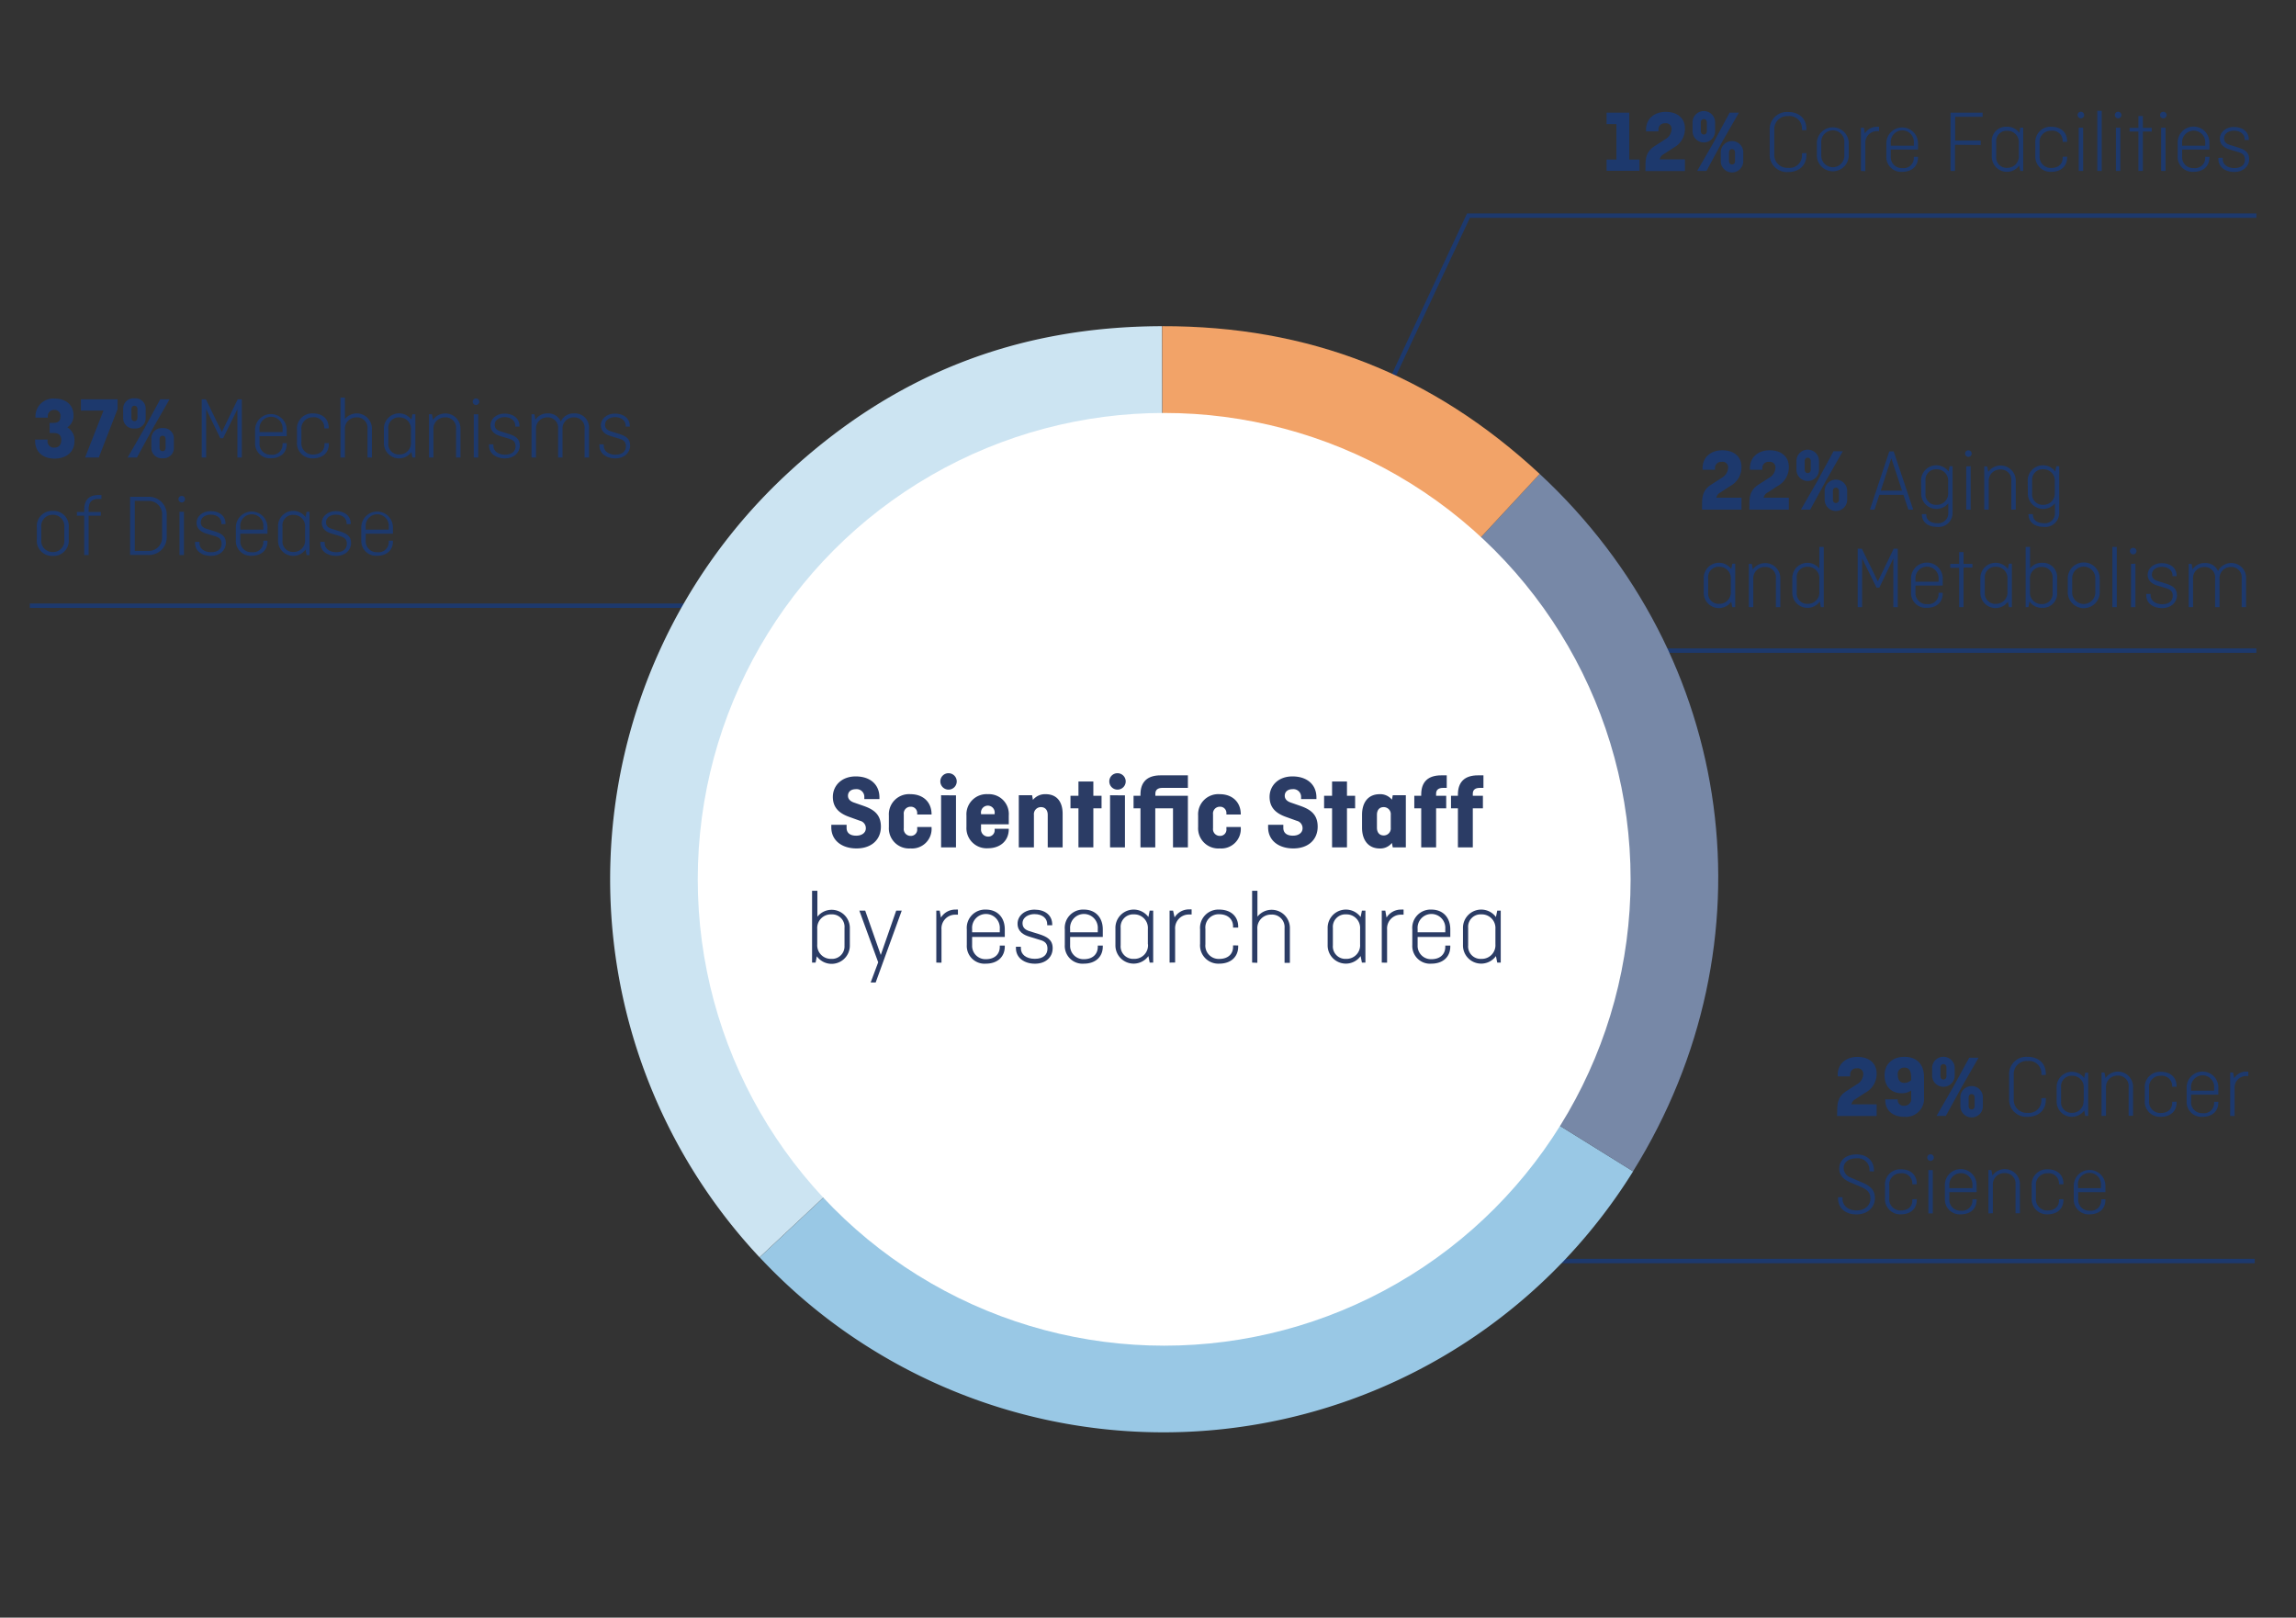
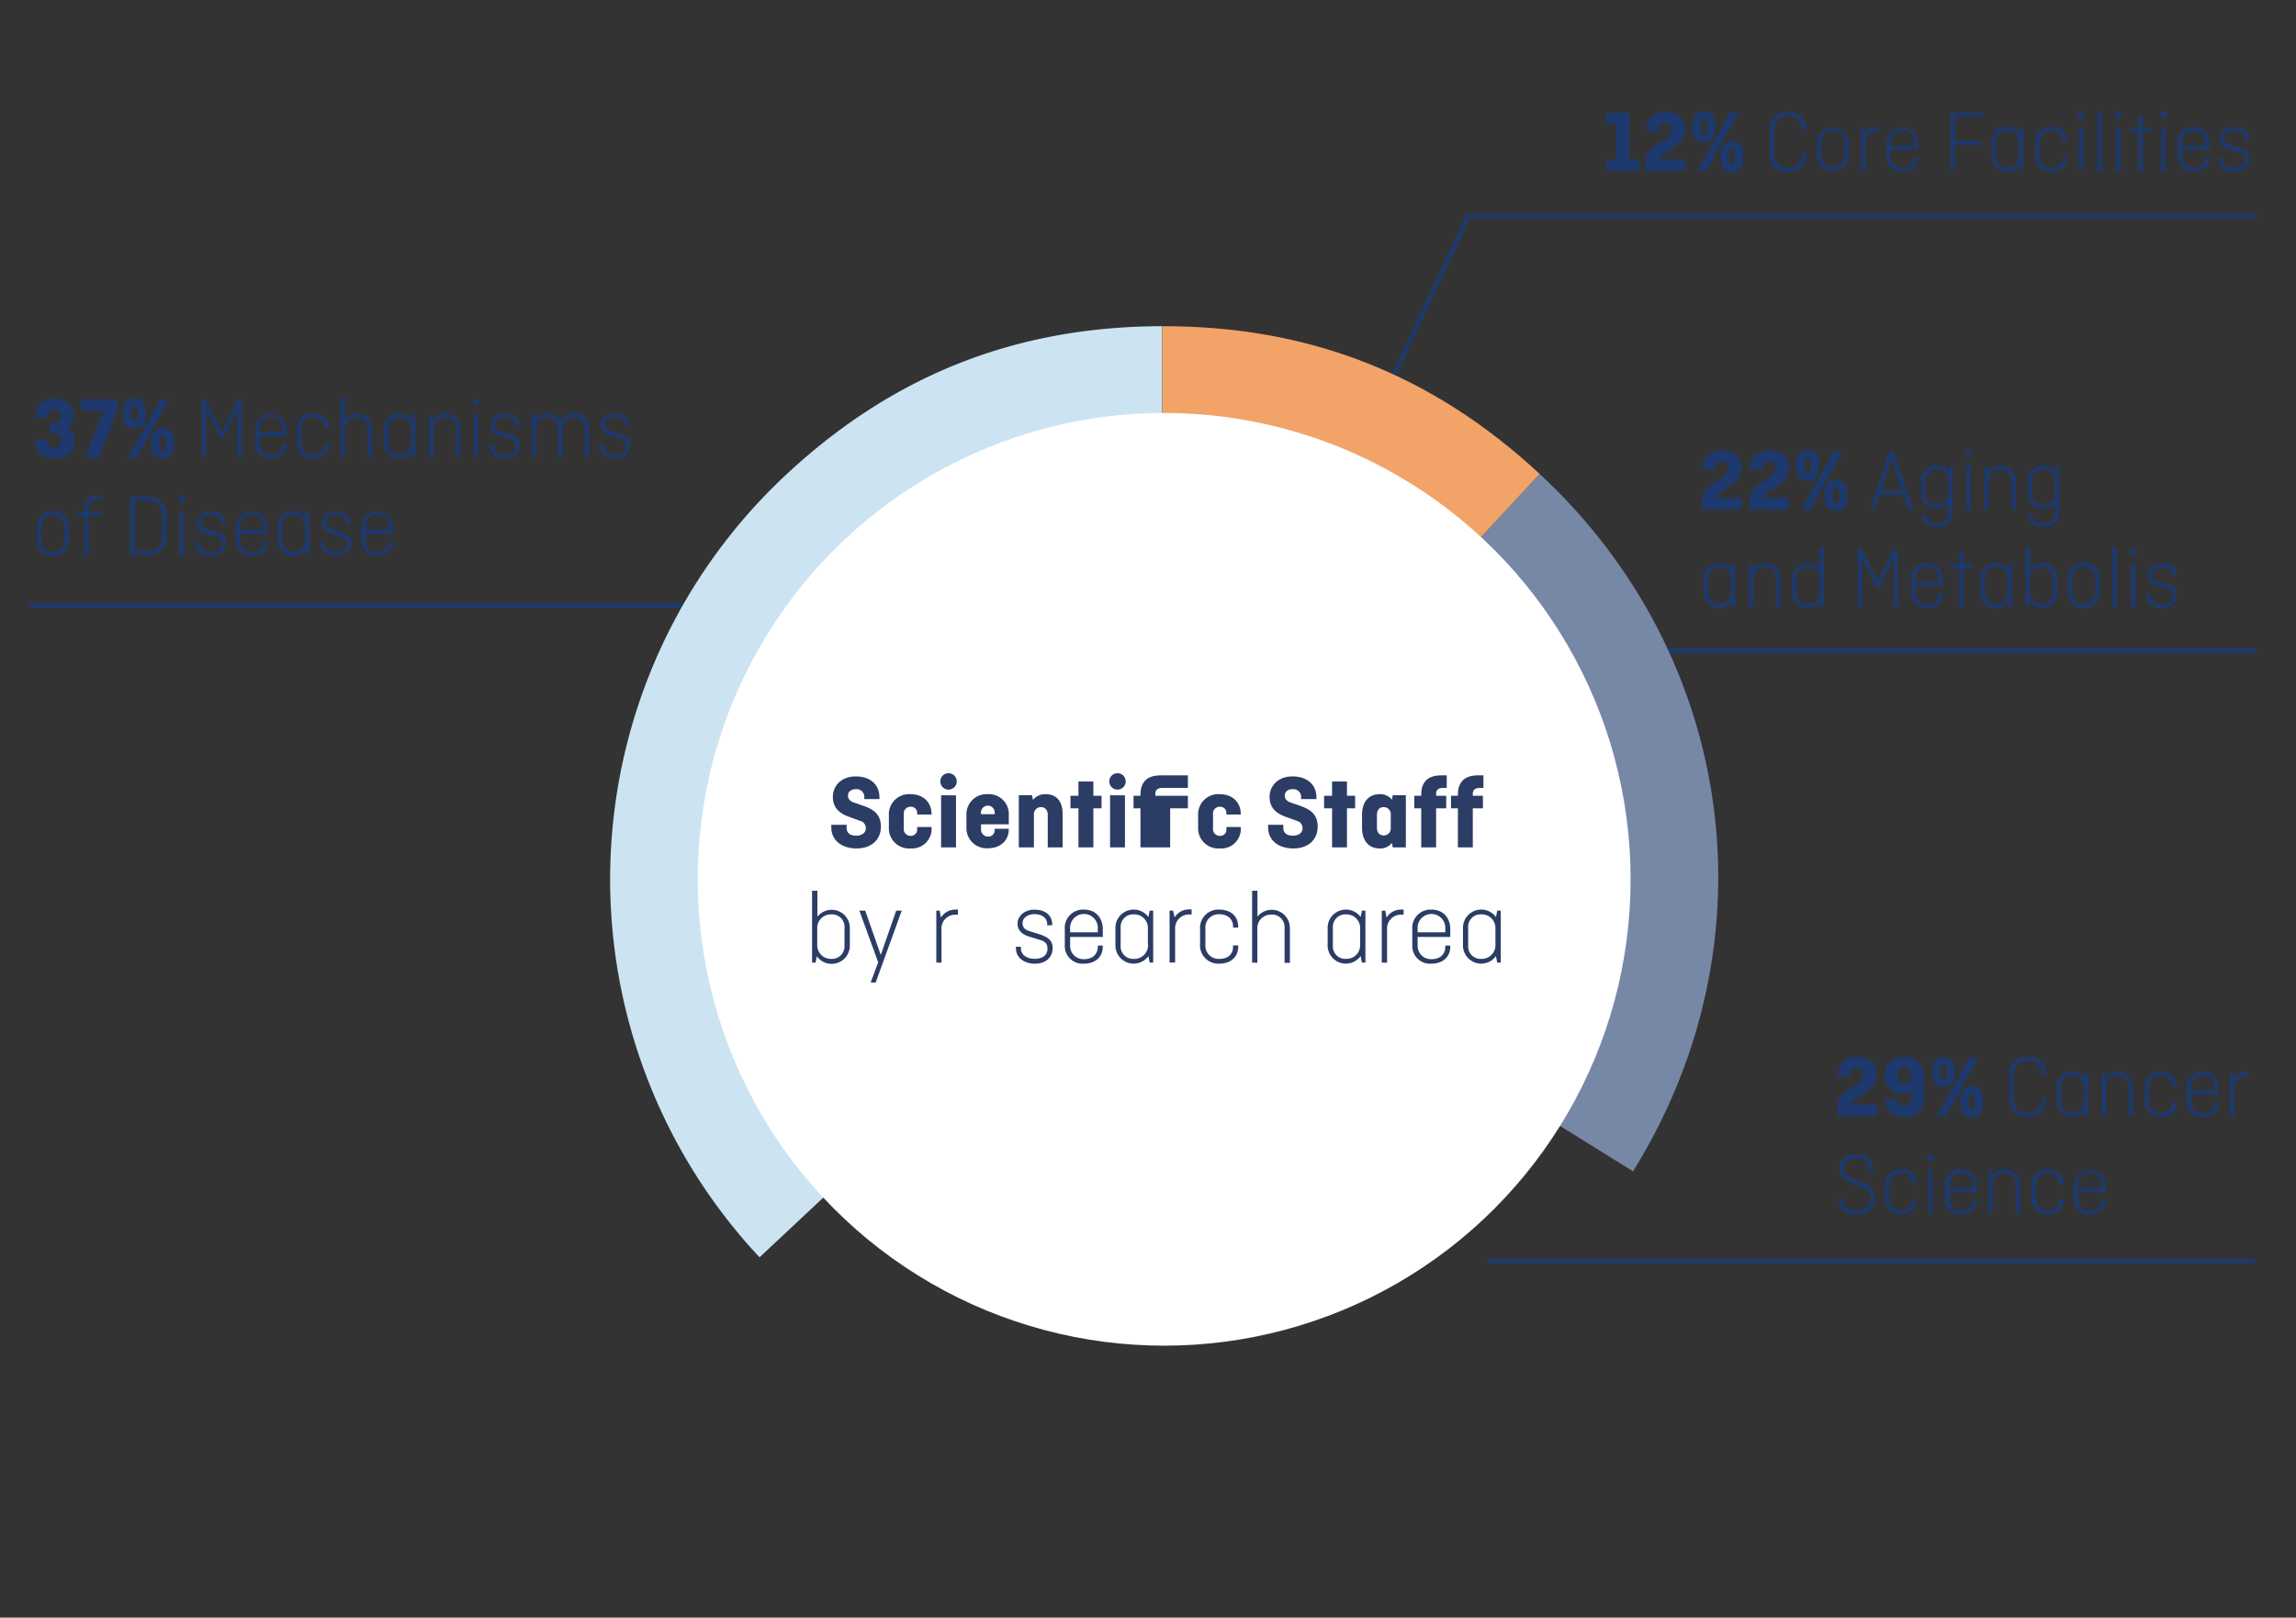
<svg xmlns="http://www.w3.org/2000/svg" viewBox="0 0 518 365">
  <rect x="0" y="0" width="518" height="365" fill="#333333" stroke="none" />
  <defs>
    <style>.cls-1{fill:#1d396d;}.cls-2{fill:none;stroke:#1d396d;}.cls-3{fill:#99c8e5;}.cls-4{fill:#7788a7;}.cls-5{fill:#f2a368;}.cls-6{fill:#cce4f2;}.cls-7{fill:#fff;}.cls-8{fill:#2b3c65;}</style>
  </defs>
  <g id="F_F_ENG" data-name="F&amp;F_ENG">
    <path class="cls-1" d="M11.19,95.42H12c1.18,0,1.64-.44,1.64-1.48a1.3,1.3,0,0,0-1.42-1.44A1.36,1.36,0,0,0,10.79,94v.24H8v-.3a4,4,0,0,1,4.34-4c2.64,0,4.24,1.54,4.24,3.7a3.11,3.11,0,0,1-1.4,2.8,3.27,3.27,0,0,1,1.62,3.12c0,2.36-1.76,3.92-4.5,3.92s-4.38-1.62-4.38-4v-.3h2.8v.24a1.43,1.43,0,0,0,1.52,1.58c1,0,1.58-.6,1.58-1.72s-.62-1.58-1.78-1.58h-.84Z" />
    <path class="cls-1" d="M18.25,90.1h8.28v2.2l-4.24,10.94h-3.1l4.16-10.6h-5.1Z" />
    <path class="cls-1" d="M32.87,94.28a2.32,2.32,0,0,1-2.54,2.4,2.32,2.32,0,0,1-2.54-2.4v-2a2.32,2.32,0,0,1,2.54-2.4,2.32,2.32,0,0,1,2.54,2.4Zm3.28-4.18h2.1l-3.78,6.58-3.58,6.56h-2.1l3.8-6.6Zm-6.5,4.12c0,.48.24.8.68.8s.68-.32.68-.8V92.36c0-.48-.24-.8-.68-.8s-.68.32-.68.8ZM39.23,101a2.32,2.32,0,0,1-2.54,2.4,2.32,2.32,0,0,1-2.54-2.4v-2a2.32,2.32,0,0,1,2.54-2.4,2.32,2.32,0,0,1,2.54,2.4ZM36,101c0,.48.24.8.68.8s.68-.32.68-.8V99.12c0-.48-.24-.8-.68-.8s-.68.32-.68.8Z" />
    <path class="cls-1" d="M46.51,92.32v10.92h-1V90.1h.94l3.6,7.38,3.58-7.38h.93v13.14h-1V92.32l-3.22,6.56h-.64Z" />
    <path class="cls-1" d="M64.69,100v.18c0,2-1.44,3.22-3.54,3.22a3.34,3.34,0,0,1-3.6-3.52V97a3.57,3.57,0,1,1,7.14,0v1.42H58.55V100a2.46,2.46,0,0,0,2.6,2.6,2.3,2.3,0,0,0,2.6-2.3V100Zm-6.14-2.5h5.2v-.62a2.61,2.61,0,1,0-5.2,0Z" />
    <path class="cls-1" d="M74.19,100v.2c0,2-1.44,3.22-3.56,3.22A3.43,3.43,0,0,1,67,99.72V97a3.43,3.43,0,0,1,3.6-3.72c2.12,0,3.56,1.22,3.56,3.22v.16h-1v-.24a2.31,2.31,0,0,0-2.6-2.26A2.53,2.53,0,0,0,68,96.92V99.8a2.53,2.53,0,0,0,2.6,2.76c1.74,0,2.6-1,2.6-2.26V100Z" />
    <path class="cls-1" d="M76.81,103.24V89.7h1v4.86a3.43,3.43,0,0,1,6.1,2.24v6.44h-1V96.72a2.34,2.34,0,0,0-2.48-2.54,2.55,2.55,0,0,0-2.62,2.74v6.32Z" />
    <path class="cls-1" d="M86.61,96.8a3.43,3.43,0,0,1,6.2-2.12l.24-1.2h.66v9.76h-.66L92.81,102a3.42,3.42,0,0,1-6.2-2.1Zm6.1,3V96.92a2.55,2.55,0,0,0-2.62-2.74,2.34,2.34,0,0,0-2.48,2.54V100a2.34,2.34,0,0,0,2.48,2.54A2.55,2.55,0,0,0,92.71,99.8Z" />
    <path class="cls-1" d="M96.79,103.24V93.48h.66l.24,1.24a3.42,3.42,0,0,1,6.2,2.08v6.44h-1V96.72a2.34,2.34,0,0,0-2.48-2.54,2.55,2.55,0,0,0-2.62,2.74v6.32Z" />
    <path class="cls-1" d="M107.39,89.9a.74.74,0,1,1-.74.74A.73.73,0,0,1,107.39,89.9Zm.5,3.58v9.76h-1V93.48Z" />
    <path class="cls-1" d="M111.31,100.26v.34c0,1.1,1,2,2.62,2s2.38-.8,2.38-1.9c0-.94-.44-1.4-1.44-1.7l-2-.6c-1.08-.32-2.22-1-2.22-2.44s1.34-2.64,3.18-2.64,3.36,1,3.36,2.8v.14h-.94V96c0-1-.88-1.88-2.42-1.88-1,0-2.22.52-2.22,1.72,0,.78.46,1.22,1.28,1.48l1.8.56c1.46.46,2.58,1,2.58,2.64s-1.34,2.92-3.36,2.92-3.58-1.1-3.58-2.92v-.26Z" />
    <path class="cls-1" d="M119.91,103.24V93.48h.66l.22,1.24a3.15,3.15,0,0,1,2.74-1.44,3.08,3.08,0,0,1,3,1.82,3.16,3.16,0,0,1,3-1.82,3.2,3.2,0,0,1,3.36,3.52v6.44h-1V96.72a2.32,2.32,0,0,0-2.42-2.54,2.5,2.5,0,0,0-2.56,2.64v6.42h-1V96.72a2.32,2.32,0,0,0-2.42-2.54,2.5,2.5,0,0,0-2.56,2.64v6.42Z" />
    <path class="cls-1" d="M136.21,100.26v.34c0,1.1,1,2,2.62,2s2.38-.8,2.38-1.9c0-.94-.44-1.4-1.44-1.7l-2-.6c-1.08-.32-2.22-1-2.22-2.44s1.34-2.64,3.18-2.64,3.36,1,3.36,2.8v.14h-.94V96c0-1-.88-1.88-2.42-1.88-1,0-2.22.52-2.22,1.72,0,.78.46,1.22,1.28,1.48l1.8.56c1.46.46,2.58,1,2.58,2.64s-1.34,2.92-3.36,2.92-3.58-1.1-3.58-2.92v-.26Z" />
    <path class="cls-1" d="M15.51,121.72a3.43,3.43,0,0,1-3.6,3.72,3.43,3.43,0,0,1-3.6-3.72V119a3.43,3.43,0,0,1,3.6-3.72,3.43,3.43,0,0,1,3.6,3.72Zm-6.2.08a2.53,2.53,0,0,0,2.6,2.76,2.53,2.53,0,0,0,2.6-2.76v-2.88a2.53,2.53,0,0,0-2.6-2.76,2.53,2.53,0,0,0-2.6,2.76Z" />
    <path class="cls-1" d="M17.35,115.52H19v-.58c0-2.06,1.08-3.24,3.1-3.24h.78v.88h-.8c-1.58,0-2.08,1-2.08,2.28v.66h2.74v.84H20v8.88H19v-8.88H17.35Z" />
    <path class="cls-1" d="M37.61,116.32V121a4,4,0,0,1-4.26,4.22h-4V112.1h4A4,4,0,0,1,37.61,116.32ZM30.41,113V124.3h2.94a3,3,0,0,0,3.22-3.2v-4.86a3,3,0,0,0-3.22-3.2Z" />
    <path class="cls-1" d="M41,111.9a.74.74,0,1,1-.74.74A.73.73,0,0,1,41,111.9Zm.5,3.58v9.76h-1v-9.76Z" />
    <path class="cls-1" d="M45,122.26v.34c0,1.1,1,2,2.62,2s2.38-.8,2.38-1.9c0-.94-.44-1.4-1.44-1.7l-2-.6c-1.08-.32-2.22-1-2.22-2.44s1.34-2.64,3.18-2.64,3.36,1,3.36,2.8v.14h-.94V118c0-1-.88-1.88-2.42-1.88-1,0-2.22.52-2.22,1.72,0,.78.46,1.22,1.28,1.48l1.8.56c1.46.46,2.58,1,2.58,2.64s-1.34,2.92-3.36,2.92S44,124.34,44,122.52v-.26Z" />
    <path class="cls-1" d="M60.35,122v.18c0,2-1.44,3.22-3.54,3.22a3.34,3.34,0,0,1-3.6-3.52V119a3.57,3.57,0,1,1,7.14,0v1.42H54.21V122a2.46,2.46,0,0,0,2.6,2.6,2.3,2.3,0,0,0,2.6-2.3V122Zm-6.14-2.5h5.2v-.62a2.61,2.61,0,1,0-5.2,0Z" />
    <path class="cls-1" d="M62.73,118.8a3.43,3.43,0,0,1,6.2-2.12l.24-1.2h.66v9.76h-.66L68.93,124a3.42,3.42,0,0,1-6.2-2.1Zm6.1,3v-2.88a2.55,2.55,0,0,0-2.62-2.74,2.34,2.34,0,0,0-2.48,2.54V122a2.34,2.34,0,0,0,2.48,2.54A2.55,2.55,0,0,0,68.83,121.8Z" />
    <path class="cls-1" d="M73.25,122.26v.34c0,1.1,1,2,2.62,2s2.38-.8,2.38-1.9c0-.94-.44-1.4-1.44-1.7l-2-.6c-1.08-.32-2.22-1-2.22-2.44s1.34-2.64,3.18-2.64,3.36,1,3.36,2.8v.14h-.94V118c0-1-.88-1.88-2.42-1.88-1,0-2.22.52-2.22,1.72,0,.78.46,1.22,1.28,1.48l1.8.56c1.46.46,2.58,1,2.58,2.64s-1.34,2.92-3.36,2.92-3.58-1.1-3.58-2.92v-.26Z" />
    <path class="cls-1" d="M88.65,122v.18c0,2-1.44,3.22-3.54,3.22a3.34,3.34,0,0,1-3.6-3.52V119a3.57,3.57,0,1,1,7.14,0v1.42H82.51V122a2.46,2.46,0,0,0,2.6,2.6,2.3,2.3,0,0,0,2.6-2.3V122Zm-6.14-2.5h5.2v-.62a2.61,2.61,0,1,0-5.2,0Z" />
    <line class="cls-2" x1="178.1" y1="136.67" x2="6.73" y2="136.67" />
    <path class="cls-1" d="M362.46,25.42h5.12V36h2.3v2.54h-7.42V36h2.22V28h-2.22Z" />
    <path class="cls-1" d="M371.24,37.47c0-1.7.14-3.24,2-4.46l2.44-1.58a2.7,2.7,0,0,0,1.44-2.29,1.24,1.24,0,0,0-1.42-1.32,1.4,1.4,0,0,0-1.54,1.49v.33h-2.8v-.4c0-2.32,1.76-4,4.44-4s4.34,1.46,4.34,3.76a4.82,4.82,0,0,1-2.56,4.33l-2.3,1.5a1.65,1.65,0,0,0-.82,1.12h5.68v2.64h-8.92Z" />
    <path class="cls-1" d="M386.94,29.6a2.54,2.54,0,0,1-5.08,0v-2a2.54,2.54,0,0,1,5.08,0Zm3.28-4.18h2.1L388.54,32,385,38.57h-2.1l3.8-6.6Zm-6.5,4.13c0,.47.24.8.68.8s.68-.33.68-.8V27.68c0-.48-.24-.8-.68-.8s-.68.32-.68.8Zm9.58,6.82a2.54,2.54,0,0,1-5.08,0v-2a2.54,2.54,0,0,1,5.08,0Zm-3.22-.06c0,.48.24.8.68.8s.68-.32.68-.8V34.45c0-.48-.24-.8-.68-.8s-.68.32-.68.8Z" />
    <path class="cls-1" d="M407.54,34.53V35c0,2.36-1.68,3.82-4.12,3.82a3.89,3.89,0,0,1-4.16-4.12v-5.3a3.9,3.9,0,0,1,4.16-4.13c2.44,0,4.12,1.46,4.12,3.82v.28h-1V29a2.79,2.79,0,0,0-3.12-2.8,2.92,2.92,0,0,0-3.12,3.1v5.47a2.92,2.92,0,0,0,3.12,3.1,2.79,2.79,0,0,0,3.12-2.8v-.5Z" />
    <path class="cls-1" d="M417.1,35.05a3.6,3.6,0,1,1-7.2,0V32.33a3.6,3.6,0,1,1,7.2,0Zm-6.2.08a2.6,2.6,0,1,0,5.2,0V32.25a2.61,2.61,0,1,0-5.2,0Z" />
    <path class="cls-1" d="M419.84,38.57V28.81h.66l.24,1.29a3.16,3.16,0,0,1,2.78-1.5,3,3,0,0,1,.42,0v1a2.09,2.09,0,0,0-.48,0,2.59,2.59,0,0,0-2.62,2.78v6.24Z" />
    <path class="cls-1" d="M432.72,35.37v.18c0,2-1.44,3.22-3.54,3.22a3.34,3.34,0,0,1-3.6-3.52V32.33a3.57,3.57,0,1,1,7.14,0v1.42h-6.14v1.58a2.46,2.46,0,0,0,2.6,2.6,2.3,2.3,0,0,0,2.6-2.3v-.26Zm-6.14-2.5h5.2v-.62a2.61,2.61,0,1,0-5.2,0Z" />
    <path class="cls-1" d="M441.06,32.67v5.9h-1V25.42h7.24v.94h-6.2v5.36h5.76v1Z" />
    <path class="cls-1" d="M449.36,32.13a3.22,3.22,0,0,1,3.42-3.53A3.19,3.19,0,0,1,455.56,30l.24-1.2h.66v9.76h-.66l-.24-1.22a3.42,3.42,0,0,1-6.2-2.1Zm6.1,3V32.25a2.55,2.55,0,0,0-2.62-2.74,2.34,2.34,0,0,0-2.48,2.54v3.28a2.34,2.34,0,0,0,2.48,2.54A2.55,2.55,0,0,0,455.46,35.13Z" />
    <path class="cls-1" d="M466.36,35.35v.2c0,2-1.44,3.22-3.56,3.22a3.44,3.44,0,0,1-3.61-3.72V32.33a3.44,3.44,0,0,1,3.61-3.73c2.12,0,3.56,1.22,3.56,3.23V32h-1v-.24a2.31,2.31,0,0,0-2.6-2.27,2.54,2.54,0,0,0-2.61,2.77v2.88a2.54,2.54,0,0,0,2.61,2.76c1.74,0,2.6-1,2.6-2.26v-.28Z" />
    <path class="cls-1" d="M469.47,25.22a.74.74,0,1,1-.74.74A.72.72,0,0,1,469.47,25.22Zm.51,3.59v9.76h-1V28.81Z" />
    <path class="cls-1" d="M474.17,25V38.57h-1V25Z" />
    <path class="cls-1" d="M477.87,25.22a.74.74,0,1,1-.74.74A.73.73,0,0,1,477.87,25.22Zm.5,3.59v9.76h-1V28.81Z" />
    <path class="cls-1" d="M480.45,28.85h2V26.18h1v2.67h2v.83h-2v8.89h-1V29.68h-2Z" />
    <path class="cls-1" d="M488.07,25.22a.74.74,0,1,1-.74.74A.73.73,0,0,1,488.07,25.22Zm.5,3.59v9.76h-1V28.81Z" />
    <path class="cls-1" d="M498.46,35.37v.18c0,2-1.44,3.22-3.55,3.22a3.34,3.34,0,0,1-3.6-3.52V32.33a3.58,3.58,0,1,1,7.15,0v1.42h-6.15v1.58a2.46,2.46,0,0,0,2.6,2.6,2.3,2.3,0,0,0,2.61-2.3v-.26Zm-6.15-2.5h5.21v-.62a2.61,2.61,0,1,0-5.21,0Z" />
    <path class="cls-1" d="M501.47,35.59v.34c0,1.1,1,2,2.62,2s2.39-.8,2.39-1.9c0-.94-.45-1.4-1.45-1.7l-2-.6c-1.08-.32-2.22-1-2.22-2.44s1.34-2.65,3.18-2.65,3.37,1,3.37,2.81v.14h-.95v-.22c0-1-.88-1.89-2.42-1.89-1,0-2.22.53-2.22,1.73,0,.78.46,1.22,1.28,1.48l1.8.56c1.47.46,2.59,1,2.59,2.64s-1.35,2.92-3.37,2.92-3.58-1.1-3.58-2.92v-.26Z" />
    <polyline class="cls-2" points="509.06 48.65 331.3 48.65 298.39 119.03" />
    <path class="cls-1" d="M384,113.85c0-1.7.14-3.24,2-4.46l2.44-1.58a2.7,2.7,0,0,0,1.44-2.28,1.24,1.24,0,0,0-1.42-1.32,1.39,1.39,0,0,0-1.54,1.48V106h-2.8v-.4c0-2.32,1.76-4,4.44-4s4.34,1.46,4.34,3.76a4.8,4.8,0,0,1-2.56,4.32l-2.3,1.5a1.65,1.65,0,0,0-.82,1.12h5.68V115H384Z" />
    <path class="cls-1" d="M394.68,113.85c0-1.7.14-3.24,2-4.46l2.44-1.58a2.7,2.7,0,0,0,1.44-2.28,1.24,1.24,0,0,0-1.42-1.32,1.39,1.39,0,0,0-1.54,1.48V106h-2.8v-.4c0-2.32,1.76-4,4.44-4s4.34,1.46,4.34,3.76a4.8,4.8,0,0,1-2.56,4.32l-2.3,1.5a1.65,1.65,0,0,0-.82,1.12h5.68V115h-8.92Z" />
    <path class="cls-1" d="M410.38,106a2.54,2.54,0,0,1-5.08,0v-2a2.54,2.54,0,0,1,5.08,0Zm3.28-4.18h2.1L412,108.39,408.4,115h-2.1l3.8-6.6Zm-6.5,4.12c0,.48.24.8.68.8s.68-.32.68-.8v-1.86c0-.48-.24-.8-.68-.8s-.68.32-.68.8Zm9.58,6.82a2.54,2.54,0,0,1-5.08,0v-2a2.54,2.54,0,0,1,5.08,0Zm-3.22-.06c0,.48.24.8.68.8s.68-.32.68-.8v-1.86c0-.48-.24-.8-.68-.8s-.68.32-.68.8Z" />
    <path class="cls-1" d="M421.87,115l4.37-13.14h1l4.4,13.14h-1.1l-1.1-3.34H424L422.91,115Zm2.45-4.28h4.8l-2.42-7.32Z" />
    <path class="cls-1" d="M433.41,108.51a3.44,3.44,0,0,1,6.21-2.12l.24-1.2h.66v10.4a3.15,3.15,0,0,1-3.48,3.3c-2.06,0-3.45-1.08-3.45-2.82V116h1v.2c0,1,.82,1.86,2.48,1.86a2.25,2.25,0,0,0,2.48-2.34v-2.16a3.44,3.44,0,0,1-6.11-2.24Zm6.11,2.66v-2.54a2.55,2.55,0,0,0-2.62-2.74,2.35,2.35,0,0,0-2.49,2.54v2.94a2.35,2.35,0,0,0,2.49,2.54A2.55,2.55,0,0,0,439.52,111.17Z" />
    <path class="cls-1" d="M444.09,101.61a.74.74,0,1,1-.74.74A.72.72,0,0,1,444.09,101.61Zm.51,3.58V115h-1v-9.76Z" />
    <path class="cls-1" d="M447.67,115v-9.76h.66l.24,1.24a3.42,3.42,0,0,1,6.21,2.08V115h-1v-6.52a2.34,2.34,0,0,0-2.48-2.54,2.55,2.55,0,0,0-2.62,2.74V115Z" />
    <path class="cls-1" d="M457.47,108.51a3.44,3.44,0,0,1,6.21-2.12l.24-1.2h.66v10.4a3.15,3.15,0,0,1-3.48,3.3c-2.07,0-3.45-1.08-3.45-2.82V116h1v.2c0,1,.82,1.86,2.49,1.86a2.25,2.25,0,0,0,2.48-2.34v-2.16a3.44,3.44,0,0,1-6.11-2.24Zm6.11,2.66v-2.54a2.55,2.55,0,0,0-2.63-2.74,2.35,2.35,0,0,0-2.48,2.54v2.94a2.35,2.35,0,0,0,2.48,2.54A2.55,2.55,0,0,0,463.58,111.17Z" />
    <path class="cls-1" d="M384.38,130.51a3.43,3.43,0,0,1,6.2-2.12l.24-1.2h.66V137h-.66l-.24-1.22a3.42,3.42,0,0,1-6.2-2.1Zm6.1,3v-2.88a2.55,2.55,0,0,0-2.62-2.74,2.34,2.34,0,0,0-2.48,2.54v3.28a2.34,2.34,0,0,0,2.48,2.54A2.55,2.55,0,0,0,390.48,133.51Z" />
    <path class="cls-1" d="M394.56,137v-9.76h.66l.24,1.24a3.42,3.42,0,0,1,6.2,2.08V137h-1v-6.52a2.34,2.34,0,0,0-2.48-2.54,2.55,2.55,0,0,0-2.62,2.74V137Z" />
    <path class="cls-1" d="M410.56,135.73a3.42,3.42,0,0,1-6.2-2.1v-3.12a3.42,3.42,0,0,1,6.1-2.22v-4.88h1V137h-.66Zm-.1-2.22v-2.88a2.55,2.55,0,0,0-2.62-2.74,2.34,2.34,0,0,0-2.48,2.54v3.28a2.34,2.34,0,0,0,2.48,2.54A2.55,2.55,0,0,0,410.46,133.51Z" />
    <path class="cls-1" d="M420.11,126V137h-1V123.81h.94l3.61,7.38,3.58-7.38h.92V137h-1V126L424,132.59h-.64Z" />
    <path class="cls-1" d="M438.3,133.75v.18c0,2-1.44,3.22-3.55,3.22a3.34,3.34,0,0,1-3.6-3.52v-2.92a3.58,3.58,0,1,1,7.15,0v1.42h-6.15v1.58a2.46,2.46,0,0,0,2.6,2.6,2.3,2.3,0,0,0,2.61-2.3v-.26Zm-6.15-2.5h5.21v-.62a2.61,2.61,0,1,0-5.21,0Z" />
    <path class="cls-1" d="M440,127.23h2v-2.66h1v2.66h2v.84h-2V137h-1v-8.88h-2Z" />
    <path class="cls-1" d="M446.79,130.51a3.44,3.44,0,0,1,6.21-2.12l.24-1.2h.66V137h-.66l-.24-1.22a3.43,3.43,0,0,1-6.21-2.1Zm6.11,3v-2.88a2.55,2.55,0,0,0-2.62-2.74,2.35,2.35,0,0,0-2.49,2.54v3.28a2.35,2.35,0,0,0,2.49,2.54A2.55,2.55,0,0,0,452.9,133.51Z" />
    <path class="cls-1" d="M457.63,137H457V123.41h1v4.88a3.16,3.16,0,0,1,2.67-1.3,3.22,3.22,0,0,1,3.43,3.52v3.12a3.22,3.22,0,0,1-3.43,3.52,3.27,3.27,0,0,1-2.78-1.42Zm5.45-3.24v-3.28a2.34,2.34,0,0,0-2.48-2.54,2.55,2.55,0,0,0-2.62,2.74v2.88a2.55,2.55,0,0,0,2.62,2.74A2.34,2.34,0,0,0,463.08,133.71Z" />
    <path class="cls-1" d="M473.72,133.43a3.61,3.61,0,1,1-7.21,0v-2.72a3.61,3.61,0,1,1,7.21,0Zm-6.21.08a2.61,2.61,0,1,0,5.21,0v-2.88a2.61,2.61,0,1,0-5.21,0Z" />
    <path class="cls-1" d="M477.57,123.41V137h-1V123.41Z" />
    <path class="cls-1" d="M481.27,123.61a.74.74,0,1,1-.74.74A.73.73,0,0,1,481.27,123.61Zm.5,3.58V137h-1v-9.76Z" />
    <path class="cls-1" d="M485.19,134v.34c0,1.1,1,2,2.62,2s2.38-.8,2.38-1.9c0-.94-.44-1.4-1.44-1.7l-2-.6c-1.08-.32-2.22-1-2.22-2.44s1.34-2.64,3.18-2.64,3.36,1,3.36,2.8v.14h-.94v-.22c0-1-.88-1.88-2.42-1.88-1,0-2.22.52-2.22,1.72,0,.78.46,1.22,1.28,1.48l1.8.56c1.46.46,2.58,1,2.58,2.64s-1.34,2.92-3.36,2.92-3.58-1.1-3.58-2.92V134Z" />
-     <path class="cls-1" d="M493.79,137v-9.76h.66l.22,1.24a3.15,3.15,0,0,1,2.74-1.44,3.08,3.08,0,0,1,3,1.82,3.35,3.35,0,0,1,6.33,1.7V137h-1v-6.52a2.32,2.32,0,0,0-2.43-2.54,2.51,2.51,0,0,0-2.56,2.64V137h-1v-6.52a2.32,2.32,0,0,0-2.42-2.54,2.5,2.5,0,0,0-2.56,2.64V137Z" />
    <polyline class="cls-2" points="509.06 146.81 369.02 146.81 346.67 165.82" />
    <path class="cls-1" d="M414.49,250.7c0-1.7.15-3.24,2-4.46l2.44-1.58a2.7,2.7,0,0,0,1.44-2.28,1.24,1.24,0,0,0-1.42-1.32,1.39,1.39,0,0,0-1.54,1.48v.34h-2.8v-.4c0-2.32,1.76-4,4.44-4s4.34,1.46,4.34,3.76a4.8,4.8,0,0,1-2.56,4.32l-2.3,1.5a1.65,1.65,0,0,0-.82,1.12h5.68v2.64h-8.93Z" />
    <path class="cls-1" d="M429.66,238.46c2.62,0,4.42,1.52,4.42,4.58v4.5A4.1,4.1,0,0,1,429.6,252c-2.58,0-4.26-1.44-4.26-3.76v-.18h2.8v.12a1.29,1.29,0,0,0,1.42,1.32,1.51,1.51,0,0,0,1.62-1.72v-1.72a3.65,3.65,0,0,1-2.12.62c-2.36,0-3.88-1.5-3.88-4.06S427,238.46,429.66,238.46Zm1.52,5.26v-.62c0-1.56-.56-2.2-1.48-2.2a1.43,1.43,0,0,0-1.54,1.64c0,1.08.46,1.8,1.48,1.8A2.16,2.16,0,0,0,431.18,243.72Z" />
    <path class="cls-1" d="M441,242.84a2.55,2.55,0,0,1-5.09,0v-2a2.55,2.55,0,0,1,5.09,0Zm3.28-4.18h2.1l-3.78,6.58L439,251.8h-2.1l3.8-6.6Zm-6.5,4.12c0,.48.24.8.68.8s.68-.32.68-.8v-1.86c0-.48-.24-.8-.68-.8s-.68.32-.68.8Zm9.58,6.82a2.54,2.54,0,0,1-5.08,0v-2a2.54,2.54,0,0,1,5.08,0Zm-3.22-.06c0,.48.24.8.68.8s.68-.32.68-.8v-1.86c0-.48-.24-.8-.68-.8s-.68.32-.68.8Z" />
    <path class="cls-1" d="M461.56,247.76v.42c0,2.36-1.68,3.82-4.12,3.82a3.89,3.89,0,0,1-4.16-4.12v-5.3a3.89,3.89,0,0,1,4.16-4.12c2.44,0,4.12,1.46,4.12,3.82v.28h-1v-.36a2.79,2.79,0,0,0-3.12-2.8,2.92,2.92,0,0,0-3.12,3.1V248a2.92,2.92,0,0,0,3.12,3.1,2.79,2.79,0,0,0,3.12-2.8v-.5Z" />
    <path class="cls-1" d="M464,245.36a3.44,3.44,0,0,1,6.21-2.12l.24-1.2h.66v9.76h-.66l-.24-1.22a3.43,3.43,0,0,1-6.21-2.1Zm6.11,3v-2.88a2.55,2.55,0,0,0-2.62-2.74,2.35,2.35,0,0,0-2.49,2.54v3.28a2.35,2.35,0,0,0,2.49,2.54A2.55,2.55,0,0,0,470.06,248.36Z" />
    <path class="cls-1" d="M474.13,251.8V242h.66l.24,1.24a3.42,3.42,0,0,1,6.21,2.08v6.44h-1v-6.52a2.34,2.34,0,0,0-2.48-2.54,2.55,2.55,0,0,0-2.62,2.74v6.32Z" />
    <path class="cls-1" d="M491.06,248.58v.2c0,2-1.44,3.22-3.57,3.22a3.43,3.43,0,0,1-3.6-3.72v-2.72a3.43,3.43,0,0,1,3.6-3.72c2.13,0,3.57,1.22,3.57,3.22v.16h-1V245a2.32,2.32,0,0,0-2.61-2.26,2.53,2.53,0,0,0-2.6,2.76v2.88a2.53,2.53,0,0,0,2.6,2.76c1.75,0,2.61-1,2.61-2.26v-.28Z" />
    <path class="cls-1" d="M500.48,248.6v.18c0,2-1.45,3.22-3.55,3.22a3.34,3.34,0,0,1-3.6-3.52v-2.92a3.58,3.58,0,1,1,7.15,0V247h-6.15v1.58a2.46,2.46,0,0,0,2.6,2.6,2.3,2.3,0,0,0,2.6-2.3v-.26Zm-6.15-2.5h5.2v-.62a2.61,2.61,0,1,0-5.2,0Z" />
    <path class="cls-1" d="M503.15,251.8V242h.66l.24,1.3a3.16,3.16,0,0,1,2.78-1.5,3,3,0,0,1,.42,0v1a2.87,2.87,0,0,0-.48,0,2.59,2.59,0,0,0-2.62,2.78v6.24Z" />
    <path class="cls-1" d="M421.78,264.3V264a2.62,2.62,0,0,0-2.92-2.64c-1.84,0-2.92.92-2.92,2.24a2.36,2.36,0,0,0,1.64,2.12l2.32,1c1.42.6,3.1,1.4,3.1,3.58s-1.7,3.72-4.16,3.72-4.15-1.38-4.15-3.62v-.26h1v.34c0,1.48,1.17,2.64,3.15,2.64s3.14-1.16,3.14-2.7c0-1.72-1.3-2.26-2.64-2.82l-1.8-.76c-1.28-.54-2.59-1.42-2.59-3.14,0-2,1.63-3.22,3.91-3.22s3.92,1.38,3.92,3.62v.22Z" />
    <path class="cls-1" d="M432.44,270.58v.2c0,2-1.44,3.22-3.56,3.22a3.43,3.43,0,0,1-3.6-3.72v-2.72a3.43,3.43,0,0,1,3.6-3.72c2.12,0,3.56,1.22,3.56,3.22v.16h-1V267a2.31,2.31,0,0,0-2.6-2.26,2.53,2.53,0,0,0-2.6,2.76v2.88a2.53,2.53,0,0,0,2.6,2.76c1.74,0,2.6-1,2.6-2.26v-.28Z" />
    <path class="cls-1" d="M435.55,260.46a.74.74,0,1,1-.74.74A.72.72,0,0,1,435.55,260.46Zm.51,3.58v9.76h-1V264Z" />
    <path class="cls-1" d="M445.94,270.6v.18c0,2-1.44,3.22-3.54,3.22a3.34,3.34,0,0,1-3.61-3.52v-2.92a3.58,3.58,0,1,1,7.15,0V269h-6.15v1.58a2.46,2.46,0,0,0,2.61,2.6,2.3,2.3,0,0,0,2.6-2.3v-.26Zm-6.15-2.5H445v-.62a2.61,2.61,0,1,0-5.21,0Z" />
    <path class="cls-1" d="M448.61,273.8V264h.66l.24,1.24a3.42,3.42,0,0,1,6.21,2.08v6.44h-1v-6.52a2.34,2.34,0,0,0-2.48-2.54,2.55,2.55,0,0,0-2.63,2.74v6.32Z" />
    <path class="cls-1" d="M465.53,270.58v.2c0,2-1.43,3.22-3.56,3.22a3.43,3.43,0,0,1-3.6-3.72v-2.72a3.43,3.43,0,0,1,3.6-3.72c2.13,0,3.56,1.22,3.56,3.22v.16h-1V267a2.31,2.31,0,0,0-2.6-2.26,2.53,2.53,0,0,0-2.6,2.76v2.88a2.53,2.53,0,0,0,2.6,2.76c1.74,0,2.6-1,2.6-2.26v-.28Z" />
    <path class="cls-1" d="M475,270.6v.18c0,2-1.44,3.22-3.54,3.22a3.34,3.34,0,0,1-3.6-3.52v-2.92a3.57,3.57,0,1,1,7.14,0V269h-6.14v1.58a2.46,2.46,0,0,0,2.6,2.6,2.3,2.3,0,0,0,2.6-2.3v-.26Zm-6.14-2.5H474v-.62a2.61,2.61,0,1,0-5.2,0Z" />
    <line class="cls-2" x1="335.71" y1="284.54" x2="508.69" y2="284.54" />
-     <path class="cls-3" d="M262.45,198.4l106,65.9a124.81,124.81,0,0,1-171.89,40.07,123.44,123.44,0,0,1-25.18-20.67Z" />
    <path class="cls-4" d="M262.45,198.4l84.92-91.46c44.44,41.27,53.09,105.86,21.06,157.36Z" />
    <path class="cls-5" d="M262.45,198.4l-.27-124.8c33.09-.07,60.94,10.83,85.19,33.34Z" />
    <path class="cls-6" d="M262.45,198.4l-91.09,85.3a124.8,124.8,0,0,1,5.78-176.39c24.15-22.62,52-33.64,85-33.71Z" />
    <circle class="cls-7" cx="262.65" cy="198.41" r="105.23" />
    <path class="cls-8" d="M195,180.3v-.48a1.73,1.73,0,0,0-1.92-1.75c-1.13,0-1.77.62-1.77,1.49,0,.4.16,1.12,1.36,1.53l2.07.72c2.06.72,4,1.73,4,4.71s-2.16,4.92-5.5,4.92-5.69-1.83-5.69-4.75v-.58H191v.69c0,1.16.81,1.76,2.16,1.76s2.18-.7,2.18-1.66a1.7,1.7,0,0,0-1.32-1.7l-2.47-.89c-2.4-.86-3.65-2.23-3.65-4.51,0-2.45,1.9-4.61,5.16-4.61s5.35,1.82,5.35,4.75v.36Z" />
    <path class="cls-8" d="M210.17,186.61v.15a4.41,4.41,0,0,1-4.76,4.68,4.55,4.55,0,0,1-4.87-4.8V184a4.55,4.55,0,0,1,4.87-4.8c2.84,0,4.76,1.77,4.76,4.53v.05h-3.24v-.26a1.42,1.42,0,0,0-1.52-1.49,1.53,1.53,0,0,0-1.51,1.73v3.12a1.54,1.54,0,0,0,1.51,1.73,1.43,1.43,0,0,0,1.52-1.59v-.41Z" />
    <path class="cls-8" d="M214,174.47a1.85,1.85,0,1,1-1.85,1.85A1.83,1.83,0,0,1,214,174.47Zm1.68,5V191.2h-3.36V179.44Z" />
    <path class="cls-8" d="M227.59,187v.08c0,2.64-1.92,4.32-4.7,4.32a4.55,4.55,0,0,1-4.85-4.8V184a4.55,4.55,0,0,1,4.85-4.8,4.48,4.48,0,0,1,4.7,4.8v2h-6.26v1a1.6,1.6,0,0,0,1.6,1.77,1.43,1.43,0,0,0,1.47-1.61V187Zm-6.26-3.28h3.07v-.17a1.55,1.55,0,1,0-3.07,0Z" />
    <path class="cls-8" d="M229.85,191.2V179.44h3l.19,1.05a3.51,3.51,0,0,1,2.86-1.29c2.66,0,3.84,1.87,3.84,4.41v7.59h-3.36v-7.35c0-1-.53-1.73-1.51-1.73a1.58,1.58,0,0,0-1.61,1.73v7.35Z" />
    <path class="cls-8" d="M241.51,179.56h1.8v-3.22h3.36v3.22h1.85v2.83h-1.85v8.81h-3.36v-8.81h-1.8Z" />
    <path class="cls-8" d="M252.12,174.47a1.85,1.85,0,1,1-1.85,1.85A1.83,1.83,0,0,1,252.12,174.47Zm1.68,5V191.2h-3.36V179.44Z" />
-     <path class="cls-8" d="M262.22,177.78c-1.05,0-1.56.48-1.56,1.3v.48H268V191.2h-3.36v-8.81h-4v8.81H257.3v-8.81h-1.56v-2.83h1.56v-.29c0-2.88,1.59-4.32,4.52-4.32H268v2.83Z" />
+     <path class="cls-8" d="M262.22,177.78c-1.05,0-1.56.48-1.56,1.3v.48H268V191.2v-8.81h-4v8.81H257.3v-8.81h-1.56v-2.83h1.56v-.29c0-2.88,1.59-4.32,4.52-4.32H268v2.83Z" />
    <path class="cls-8" d="M279.93,186.61v.15a4.4,4.4,0,0,1-4.75,4.68,4.55,4.55,0,0,1-4.87-4.8V184a4.55,4.55,0,0,1,4.87-4.8c2.83,0,4.75,1.77,4.75,4.53v.05h-3.24v-.26a1.41,1.41,0,0,0-1.51-1.49,1.53,1.53,0,0,0-1.51,1.73v3.12a1.53,1.53,0,0,0,1.51,1.73,1.42,1.42,0,0,0,1.51-1.59v-.41Z" />
    <path class="cls-8" d="M293.54,180.3v-.48a1.73,1.73,0,0,0-1.92-1.75c-1.13,0-1.77.62-1.77,1.49,0,.4.16,1.12,1.36,1.53l2.07.72c2.06.72,4,1.73,4,4.71s-2.16,4.92-5.5,4.92-5.68-1.83-5.68-4.75v-.58h3.43v.69c0,1.16.81,1.76,2.16,1.76s2.18-.7,2.18-1.66a1.7,1.7,0,0,0-1.32-1.7l-2.47-.89c-2.4-.86-3.65-2.23-3.65-4.51,0-2.45,1.9-4.61,5.16-4.61S297,177,297,179.94v.36Z" />
    <path class="cls-8" d="M298.73,179.56h1.8v-3.22h3.36v3.22h1.84v2.83h-1.84v8.81h-3.36v-8.81h-1.8Z" />
    <path class="cls-8" d="M307.29,183.85c0-2.69,1.3-4.65,4-4.65a3.39,3.39,0,0,1,2.74,1.24l.19-1h2.95V191.2h-2.95l-.19-1a3.34,3.34,0,0,1-2.74,1.25c-2.66,0-4-2-4-4.66Zm6.48,2.93v-2.93a1.58,1.58,0,0,0-1.61-1.73c-1,0-1.51.72-1.51,1.73v2.93c0,1,.53,1.73,1.51,1.73A1.58,1.58,0,0,0,313.77,186.78Z" />
    <path class="cls-8" d="M319.08,179.56h1.56v-.29c0-2.88,1.58-4.32,4.51-4.32h1.25v2.83h-.84c-1.06,0-1.56.48-1.56,1.3v.48h2.28v2.83H324v8.81h-3.36v-8.81h-1.56Z" />
    <path class="cls-8" d="M327.36,179.56h1.56v-.29c0-2.88,1.58-4.32,4.51-4.32h1.25v2.83h-.84c-1.06,0-1.56.48-1.56,1.3v.48h2.28v2.83h-2.28v8.81h-3.36v-8.81h-1.56Z" />
    <path class="cls-8" d="M184,217.2h-.79V201h1.2v5.85a4.1,4.1,0,0,1,7.32,2.67v3.74a4.11,4.11,0,0,1-7.44,2.52Zm6.53-3.89v-3.94a2.81,2.81,0,0,0-3-3.05,3.07,3.07,0,0,0-3.15,3.29v3.46a3.07,3.07,0,0,0,3.15,3.29A2.81,2.81,0,0,0,190.52,213.31Z" />
    <path class="cls-8" d="M196.43,221.69l1.7-4.56-4.25-11.65h1.32l3.51,10,3.48-10h1.25l-5.88,16.21Z" />
    <path class="cls-8" d="M211.24,217.2V205.48H212l.29,1.56a3.78,3.78,0,0,1,3.33-1.8,2.74,2.74,0,0,1,.5,0v1.15a3.75,3.75,0,0,0-.57,0,3.1,3.1,0,0,0-3.14,3.34v7.49Z" />
-     <path class="cls-8" d="M226.69,213.36v.21c0,2.4-1.73,3.87-4.25,3.87a4,4,0,0,1-4.32-4.23v-3.5a4.13,4.13,0,0,1,4.32-4.47c2.52,0,4.25,1.71,4.25,4.47v1.7h-7.37v1.9a3,3,0,0,0,3.12,3.12c2.07,0,3.12-1.23,3.12-2.76v-.31Zm-7.37-3h6.24v-.75a3.13,3.13,0,1,0-6.24,0Z" />
    <path class="cls-8" d="M230.32,213.62V214c0,1.32,1.15,2.35,3.14,2.35s2.86-1,2.86-2.28c0-1.13-.53-1.68-1.73-2l-2.35-.72c-1.3-.38-2.67-1.15-2.67-2.93s1.61-3.17,3.82-3.17c2.37,0,4,1.25,4,3.36v.17h-1.13v-.26c0-1.25-1-2.26-2.9-2.26-1.2,0-2.67.63-2.67,2.07,0,.93.56,1.46,1.54,1.77l2.16.67c1.75.56,3.1,1.23,3.1,3.17,0,2.09-1.61,3.51-4,3.51s-4.29-1.32-4.29-3.51v-.31Z" />
    <path class="cls-8" d="M248.8,213.36v.21c0,2.4-1.73,3.87-4.25,3.87a4,4,0,0,1-4.32-4.23v-3.5a4.13,4.13,0,0,1,4.32-4.47c2.52,0,4.25,1.71,4.25,4.47v1.7h-7.37v1.9a3,3,0,0,0,3.12,3.12c2.06,0,3.12-1.23,3.12-2.76v-.31Zm-7.37-3h6.24v-.75a3.13,3.13,0,1,0-6.24,0Z" />
    <path class="cls-8" d="M251.65,209.47a4.12,4.12,0,0,1,7.44-2.55l.29-1.44h.79V217.2h-.79l-.29-1.47a4.11,4.11,0,0,1-7.44-2.52Zm7.32,3.6v-3.46a3.06,3.06,0,0,0-3.14-3.29,2.82,2.82,0,0,0-3,3.05v3.94a2.82,2.82,0,0,0,3,3.05A3.06,3.06,0,0,0,259,213.07Z" />
    <path class="cls-8" d="M263.87,217.2V205.48h.79L265,207a3.78,3.78,0,0,1,3.33-1.8,2.91,2.91,0,0,1,.51,0v1.15a4,4,0,0,0-.58,0,3.1,3.1,0,0,0-3.14,3.34v7.49Z" />
    <path class="cls-8" d="M279.35,213.33v.24c0,2.4-1.73,3.87-4.28,3.87a4.13,4.13,0,0,1-4.32-4.47v-3.26a4.13,4.13,0,0,1,4.32-4.47c2.55,0,4.28,1.47,4.28,3.87v.19h-1.16V209c0-1.51-1.12-2.71-3.12-2.71a3,3,0,0,0-3.12,3.31v3.46a3,3,0,0,0,3.12,3.31c2.09,0,3.12-1.2,3.12-2.71v-.34Z" />
    <path class="cls-8" d="M282.49,217.2V201h1.2v5.83a4.11,4.11,0,0,1,7.32,2.69v7.73h-1.2v-7.83a2.82,2.82,0,0,0-3-3.05,3.06,3.06,0,0,0-3.14,3.29v7.59Z" />
    <path class="cls-8" d="M299.53,209.47a4.12,4.12,0,0,1,7.44-2.55l.29-1.44h.79V217.2h-.79l-.29-1.47a4.11,4.11,0,0,1-7.44-2.52Zm7.32,3.6v-3.46a3.06,3.06,0,0,0-3.14-3.29,2.82,2.82,0,0,0-3,3.05v3.94a2.82,2.82,0,0,0,3,3.05A3.06,3.06,0,0,0,306.85,213.07Z" />
    <path class="cls-8" d="M311.74,217.2V205.48h.8l.28,1.56a3.81,3.81,0,0,1,3.34-1.8,2.74,2.74,0,0,1,.5,0v1.15a3.75,3.75,0,0,0-.57,0,3.11,3.11,0,0,0-3.15,3.34v7.49Z" />
    <path class="cls-8" d="M327.2,213.36v.21c0,2.4-1.73,3.87-4.25,3.87a4,4,0,0,1-4.32-4.23v-3.5a4.13,4.13,0,0,1,4.32-4.47c2.52,0,4.25,1.71,4.25,4.47v1.7h-7.37v1.9a3,3,0,0,0,3.12,3.12c2.07,0,3.12-1.23,3.12-2.76v-.31Zm-7.37-3h6.24v-.75a3.13,3.13,0,1,0-6.24,0Z" />
    <path class="cls-8" d="M330.06,209.47a4.12,4.12,0,0,1,7.44-2.55l.29-1.44h.79V217.2h-.79l-.29-1.47a4.11,4.11,0,0,1-7.44-2.52Zm7.32,3.6v-3.46a3.07,3.07,0,0,0-3.15-3.29,2.81,2.81,0,0,0-3,3.05v3.94a2.81,2.81,0,0,0,3,3.05A3.07,3.07,0,0,0,337.38,213.07Z" />
  </g>
</svg>